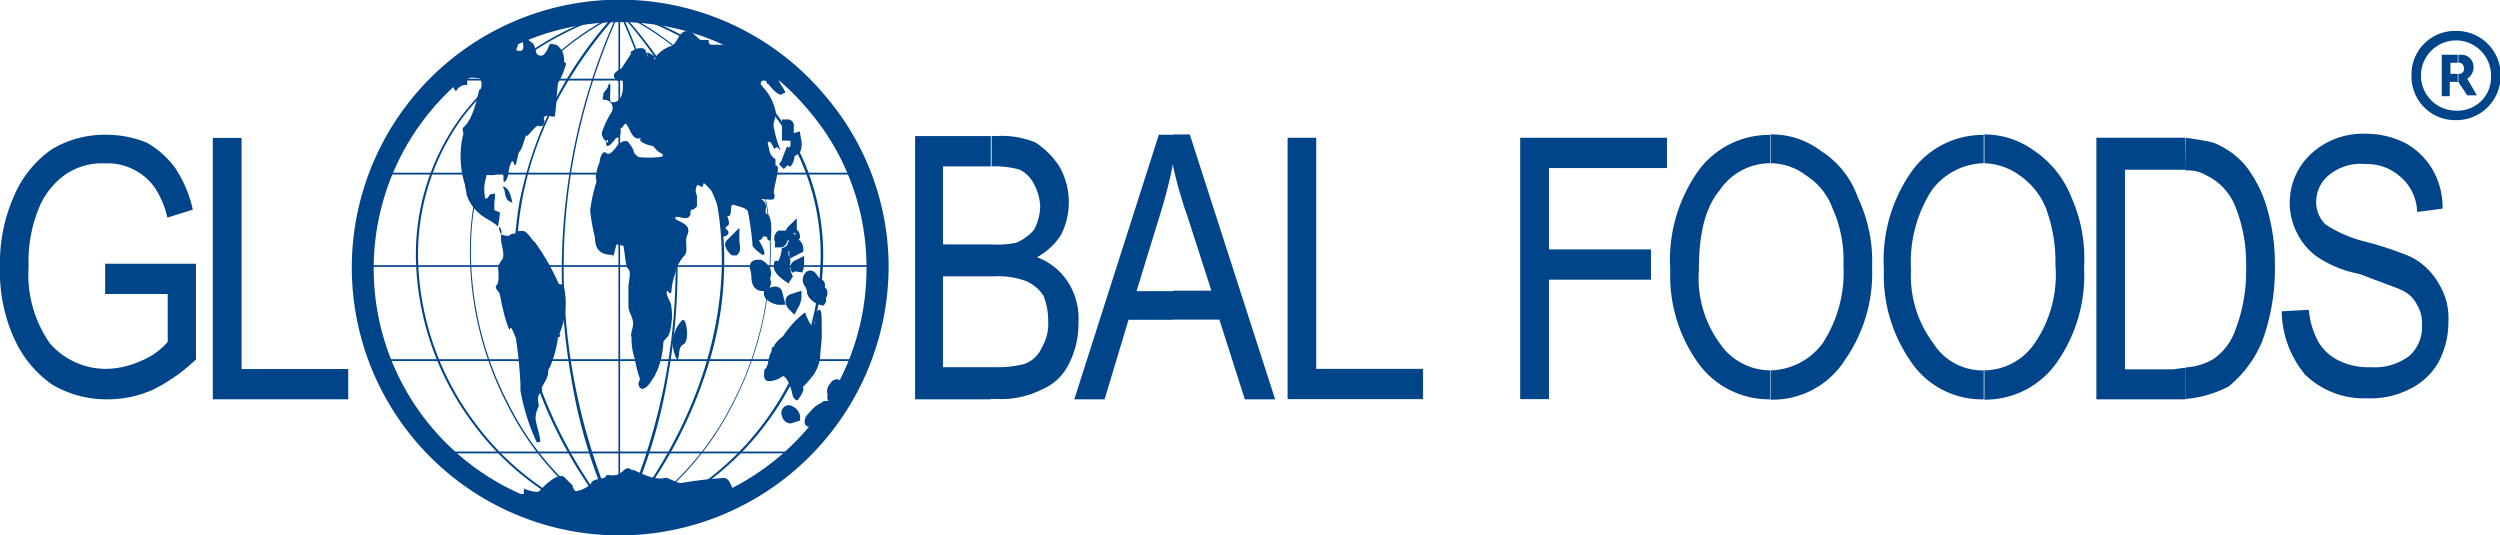
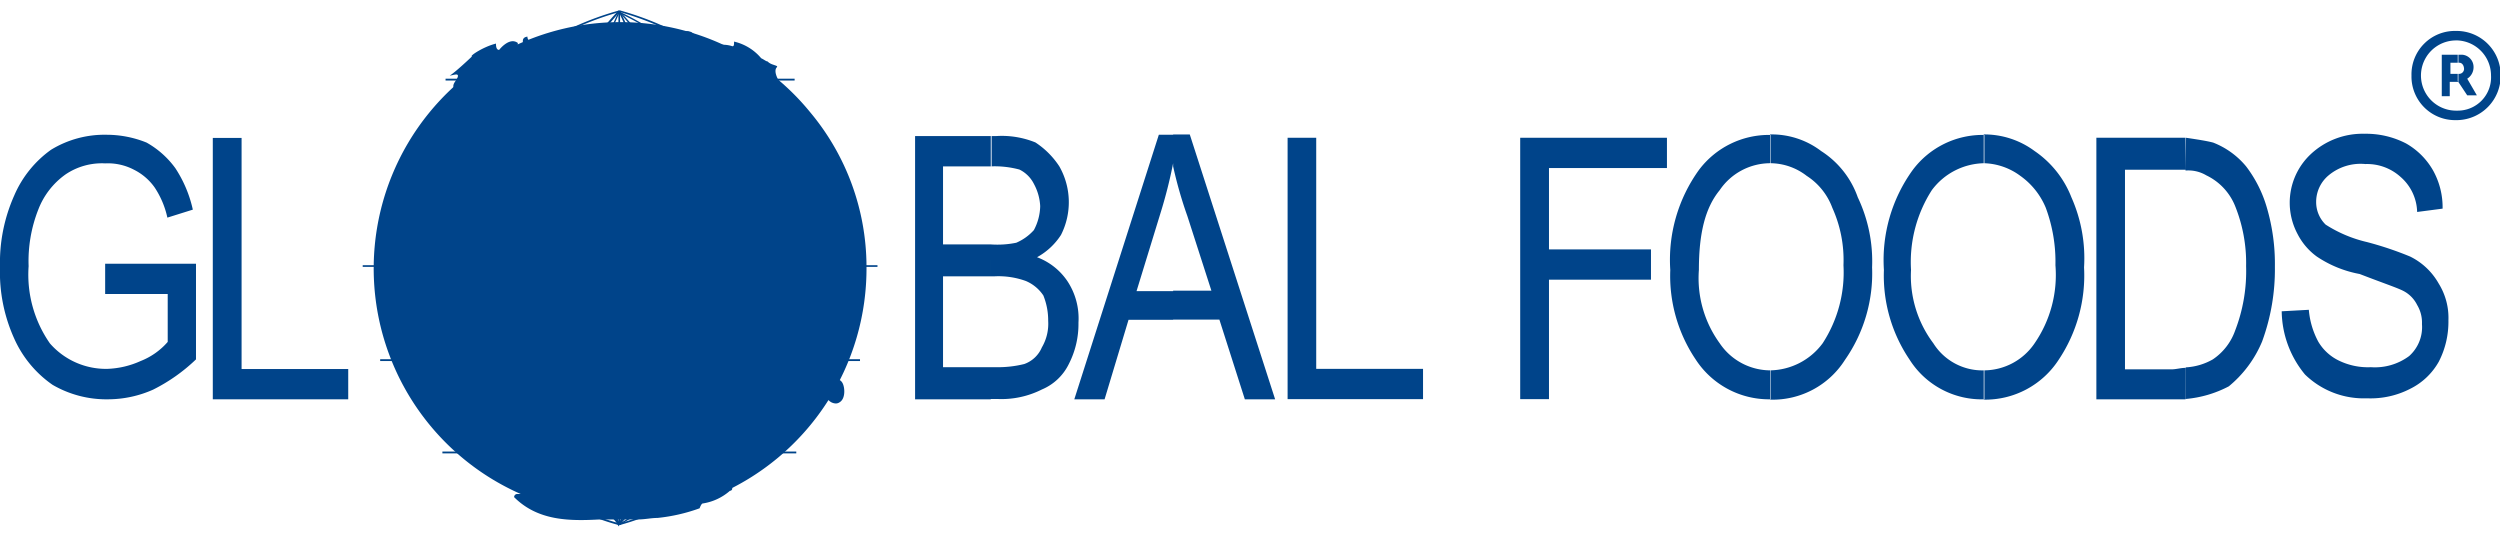
<svg xmlns="http://www.w3.org/2000/svg" viewBox="0 0 150.26 32.18">
  <defs>
    <style>.cls-1,.cls-2{fill:#00448a;}.cls-1{fill-rule:evenodd;}</style>
  </defs>
  <g id="Слой_2" data-name="Слой 2">
    <g id="Layer_1" data-name="Layer 1">
-       <path class="cls-1" d="M52.08,16A14.81,14.81,0,1,1,37.22,1.33,14.71,14.71,0,0,1,48.69,6.74,14.5,14.5,0,0,1,52.08,16ZM49.71,5.89A16.1,16.1,0,1,0,37.22,32.18,16.2,16.2,0,0,0,53.41,16,15.8,15.8,0,0,0,49.71,5.89Z" />
+       <path class="cls-1" d="M52.08,16A14.81,14.81,0,1,1,37.22,1.33,14.71,14.71,0,0,1,48.69,6.74,14.5,14.5,0,0,1,52.08,16ZM49.71,5.89Z" />
      <polygon class="cls-1" points="37.17 0.67 37.17 15.99 37.17 31.51 37.27 31.51 37.27 15.99 37.27 0.67 37.17 0.67" />
      <path class="cls-1" d="M37.27,31.49h0a36.67,36.67,0,0,1,0-30.8l-.09,0a37.22,37.22,0,0,0-3.24,12,36.84,36.84,0,0,0,.36,9.83,31.87,31.87,0,0,0,2.88,9.12Z" />
      <path class="cls-1" d="M37.18.69a36.29,36.29,0,0,1,0,30.79l.09.06a32,32,0,0,0,2.91-9.12,36.43,36.43,0,0,0,.37-9.83A37.29,37.29,0,0,0,37.27.64Z" />
      <path class="cls-1" d="M37.26,31.47h0c-.14-.15-13.88-15.28,0-30.77L37.18.63A23.52,23.52,0,0,0,31.23,12.1,20.78,20.78,0,0,0,31.89,22a27.45,27.45,0,0,0,5.29,9.56Z" />
      <path class="cls-1" d="M37.18.7c13.89,15.49.14,30.62,0,30.77l.08.08A27.09,27.09,0,0,0,42.55,22a20.79,20.79,0,0,0,.67-9.89,23.62,23.62,0,0,0-6-11.47Z" />
-       <path class="cls-1" d="M37.25,31.46a17.25,17.25,0,0,1-6.66-7.13,19.93,19.93,0,0,1-2.28-9.76A16,16,0,0,1,30.6,6.74,15.71,15.71,0,0,1,37.34.81l0-.1a15.83,15.83,0,0,0-6.79,6,16,16,0,0,0-2.3,7.87,20.05,20.05,0,0,0,2.28,9.82,17.43,17.43,0,0,0,6.71,7.18Z" />
      <path class="cls-1" d="M37.25,31.56A17.51,17.51,0,0,0,44,24.39a20.09,20.09,0,0,0,2.32-9.82A16.18,16.18,0,0,0,44,6.69a15.88,15.88,0,0,0-6.79-6l0,.1A15.81,15.81,0,0,1,44,6.75a16,16,0,0,1,2.27,7.83,19.87,19.87,0,0,1-2.3,9.76,17.35,17.35,0,0,1-6.72,7.12Z" />
      <path class="cls-1" d="M37.24,31.46a15.4,15.4,0,0,1-4.88-2.31,16.66,16.66,0,0,1-3.79-3.71,17.08,17.08,0,0,1-3.44-9.77A14,14,0,0,1,27.85,7,18.05,18.05,0,0,1,37.24.72l0-.1a18.11,18.11,0,0,0-9.44,6.27A14,14,0,0,0,25,15.67a17.18,17.18,0,0,0,3.46,9.83,16.93,16.93,0,0,0,3.82,3.74,15.36,15.36,0,0,0,4.91,2.32Z" />
      <path class="cls-1" d="M37.24,31.56a15.6,15.6,0,0,0,4.9-2.31A17,17,0,0,0,46,25.53a17.12,17.12,0,0,0,3.47-9.79,14.12,14.12,0,0,0-2.73-8.8A18.26,18.26,0,0,0,37.24.62l0,.1A18.16,18.16,0,0,1,46.6,7a14.06,14.06,0,0,1,2.72,8.74,17.24,17.24,0,0,1-7.24,13.42,15.42,15.42,0,0,1-4.87,2.3Z" />
      <polygon class="cls-1" points="52.74 15.94 37.22 15.94 21.8 15.94 21.8 16.04 37.22 16.04 52.74 16.04 52.74 15.94" />
      <polygon class="cls-1" points="51.69 21.59 37.22 21.59 22.85 21.59 22.85 21.7 37.22 21.7 51.69 21.7 51.69 21.59" />
-       <polygon class="cls-1" points="51.69 10.38 37.22 10.38 22.85 10.38 22.85 10.49 37.22 10.49 51.69 10.49 51.69 10.38" />
      <polygon class="cls-1" points="47.76 4.73 37.22 4.73 26.78 4.73 26.78 4.84 37.22 4.84 47.76 4.84 47.76 4.73" />
      <polygon class="cls-1" points="47.86 27.14 37.22 27.14 26.59 27.14 26.59 27.25 37.22 27.25 47.86 27.25 47.86 27.14" />
      <path class="cls-1" d="M39.52,31.13c-.38,0-.76.09-1.15.09h-2.3c-1.82.1-3.73.1-5.17-1.34a.19.19,0,0,1,.19-.19h.39c0-.48.09-.29.09-.29s.77.29.86.1c1.25-1.34,1.54-.77,1.54-.77s.28.29.38.38.1.29.19.39.86-.19,1-.48.77-.19.86-.38.29,0,.67-.1c.19,0,.38-.29.58-.38s.38.19.38.09,1.15.67,1.91.48c.2-.09.77.38,1.06.29a23.86,23.86,0,0,1,2.49-.29c.29,0,.38.29.48.48s0,.29-.1.29a3.21,3.21,0,0,1-1.63.76c-.09,0-.19.29-.19.29A10.52,10.52,0,0,1,39.52,31.13Z" />
      <path class="cls-1" d="M30.33,11.49c0-.1-.1-.19-.1-.29.38.1.48.58.57,1C30.61,12.06,30.42,12.16,30.33,11.49Z" />
      <path class="cls-2" d="M50.71,23.22c-.08-.35-.28-.41-.39-.42a.42.42,0,0,0-.41.25.64.64,0,0,0-.18.61c0,.06,0,.12,0,.19V24l.11.09a.62.62,0,0,0,.39.16.39.39,0,0,0,.23-.07C50.77,24,50.78,23.5,50.71,23.22Z" />
-       <path class="cls-2" d="M49.36,24.22a1.68,1.68,0,0,0-.66.52l-.21.22-.07.12c-.14.36,0,.51.13.56a.42.42,0,0,0,.16,0c.43,0,1-.76,1.14-.93s.26-.35,0-.56A.39.39,0,0,0,49.36,24.22Z" />
      <path class="cls-2" d="M47.61,24.41a.42.42,0,0,0-.41,0A.47.47,0,0,0,47,25a.56.56,0,0,0,.48.45h.05l.56-.18V25A.8.8,0,0,0,47.61,24.41Z" />
      <path class="cls-2" d="M46.8,18.32h.41L47,17.48c-.13-.26-.38-.32-.76-.18h0a.56.56,0,0,0,.06-.51.52.52,0,0,1,0-.11.7.7,0,0,0,0-.52,1.12,1.12,0,0,0-.58-.55l-.14,0c-.48,0-.51.31-.51.41v.1a1.82,1.82,0,0,1,.09.5c0,.33.09.87.69.87l.07,0v.18C45.91,18.09,46.63,18.32,46.8,18.32Z" />
      <path class="cls-2" d="M48.38,17.21a.76.76,0,0,1,.12.31c0,.41.53.74.73.79l.28.06.12-.21a.31.31,0,0,0,0-.24.52.52,0,0,0,.08-.47.45.45,0,0,0-.14-.19.37.37,0,0,0,0-.23.39.39,0,0,0-.3-.28,1.47,1.47,0,0,1-.13-.17c-.09-.13-.21-.32-.44-.32h0a.36.36,0,0,0-.32.18A.63.63,0,0,0,48.38,17.21Z" />
      <path class="cls-2" d="M47.35,17.78a.44.44,0,0,0-.14.33.76.76,0,0,0,.23.5l.31.31.2-.39a1.47,1.47,0,0,0,.22-.62v-.44l-.7.23Z" />
      <path class="cls-2" d="M47.63,15.77c-.08.07-.23.29,0,.62l.19-.08.4.07a1.92,1.92,0,0,0,.11-.48v-.52l-.65.33Z" />
      <path class="cls-2" d="M48.08,14.31v-.14a.56.56,0,0,0-.19-.37v-.68l-.55.54a.47.47,0,0,0-.1.2h-.47l-.09.09a.57.57,0,0,0-.1.6v.32h.32c.26,0,.4-.25.46-.46l.08.1h0a.09.09,0,0,0-.06,0,.41.41,0,0,1-.39.39,2.13,2.13,0,0,1-.19.76c-.09.1-.29-.19-.29.39s1.25,1.15.87,1c.48-.77.19-.1.09-1.15a.5.5,0,0,0,0-.36l.81-.41v-.19A.7.7,0,0,0,48,14.4Zm-.7.82a.22.22,0,0,0,.06-.07v.42A1.35,1.35,0,0,1,47.38,15.13Zm.25-.19h.08l0,0Zm.16-.83L47.66,14v0c.11,0,.18.07.19.05A.17.17,0,0,1,47.79,14.11Z" />
      <path class="cls-2" d="M44.44,14.46v-.77l-.74.74c-.21.21-.14.49.19.83l.1.09h.29l.1-.11c.13-.15.11-.35.07-.67A.46.46,0,0,1,44.44,14.46Z" />
      <path class="cls-2" d="M47,8.45h.32a.42.42,0,0,0,.2,0,1.09,1.09,0,0,0,0,.32v0a.81.81,0,0,1-.13.11l0,0-.08-.09-.18.45a3.7,3.7,0,0,0-.15.41h0l-.16.22.29.29.23-.24.15.11a1,1,0,0,0,.26-.63l0,0,.19-.13A.43.43,0,0,0,48.14,9a1.3,1.3,0,0,0,0-.67l-.07-.43L47.71,8s0,0,0,0v-.4a.37.37,0,0,0-.41-.42H47Zm.32-.63v.06l-.09,0Z" />
      <path class="cls-2" d="M48.91,22.51a2.4,2.4,0,0,0,.38-1c0-.2.1-1.15.1-1.15v-.86c0-.48,0-1.15-.29-.77-.19.19,0,.77-.29.86-.09,0-.38-.67-.38-.67s0-.19-.1-.1a5.78,5.78,0,0,0-1.24,1.35c-.19.19-.48.38-.58.67-.19,0-.09.28-.19.38-.19.38-.09.77-.38,1,0,.2-.1.58.19.68a1.21,1.21,0,0,0,.58-.1c.09,0,.28-.19.38-.19.38.19.57,1.24.57,1.24s.2.29.29.19.48-.67.29-.76A7.23,7.23,0,0,0,48.91,22.51Z" />
      <path class="cls-2" d="M41,19.25a2,2,0,0,0-.29,2.39c.19-.29,0-.76.38-.95S41.25,19,41,19.25Z" />
      <path class="cls-2" d="M45.84,15.32s.35.08-.23-.87c0,0,0,0,0-.09l0,.09c.08,0,.23-.14.29-.25-.15,0-.28,0-.15,0s.19-.05.15,0a.78.78,0,0,1,.23.07c-.09.19.19.19.19.19s.19-1.53-.28-1.63c-.1-.19.19-.57-.29-.86h.19c.29,0,.77.19.57-.38,0-.48.48-1.73.1-1.63V9.57A.83.83,0,0,1,46.23,9c0-.19-.19-.48,0-.48s.28.57.38.38.29.19.29.1a7,7,0,0,1-.39-1.34c-.09-.29.2-.67.1-1a3,3,0,0,0-.77-1.44c0-.09-.19-.09-.09-.28,0,0,0-.1.09-.1.29-.1.2.19.29.19s.48.67.86.67c-.09-.09.29-.09.2-.19-.2-.38-.58-.86-.58-1.24,0-.2.1-.2.1-.29-.2-.1-.39-.1-.58-.29-.09,0-.19-.1-.38-.19a3,3,0,0,0-1.63-1c0,.19,0,.28-.1.28a1.76,1.76,0,0,0-.57-.09h-.67c-.19,0-.19-.19-.19-.29h-.48c-.19-.1-.38-.38-.58-.48-.76-.29-.76.77-1.24.86a2,2,0,0,0-.91.67s.06.08,0,.1-.12,0,0-.1c-.16-.18-.66-.48-.43-.09,0,.19-.1-.29-.19-.39-.39-.28-1.06.29-.87.2s-.38.67-.48.86-.67.29-.47.67c0,0,.19.19.28.19s.1-.29.19-.1c.1.58,0,1.44-.67,1.35-.19,0,.1-1.54-.19-1,0,.19-.28.38-.28.48s-.1.38,0,.38a.5.5,0,0,1,.47.77A5,5,0,0,0,36.17,8a.64.64,0,0,0,.28.51c0-.12.1-.18.1.07l-.1-.07c-.06.2,0,.57.58-.22.3,0,.3-.38.26-.59,0,0,0,0-.07-.08s0,0,.07.08.24-.27.32-.27c.19.19.28.57.47.76s.34.13.46.12,0,0,0,0,0,0,0,0c-.3.19.51.46.7.46.28.28.19.28.57.48.09.09,0,.19-.19.19a5.8,5.8,0,0,1-1.25,0c-.09-.1-.29-.19-.29-.39a1.89,1.89,0,0,0-.38-.57h-.19A.85.85,0,0,0,37,8.9c-.19.19-.38.48-.57.29s-.39.29-.39.57a1.93,1.93,0,0,0-.19.68c-.09.09,0,.38,0,.48a10.21,10.21,0,0,0-.38,1.72,11,11,0,0,0,.29,1.63c0,.67.28,1.05,1.05,1.05,0,.38.18-.38.21-.52l0,0c0-.08,0-.07,0,0a.43.43,0,0,1,.08-.15c0,.19.38,0,.38.19.1.48.1,1.15.29,1.34s0,.77,0,1.06v1.15c0,.38.28.67.28,1.05s-.19.57-.09.86a3.59,3.59,0,0,0,.19,1.25,7.43,7.43,0,0,0,.29,1.15c.09.19-.19.29,0,.57s.57-.09.77-.48c.19-.19.19-.38.28-.48a5.27,5.27,0,0,0,.38-1.72c0-.1.2-.29.29-.38a2.18,2.18,0,0,0,.19-.77,3.09,3.09,0,0,0,0-1c0-.28-.28-.57-.28-.86s.19.19.28,0a3.89,3.89,0,0,1,.2-1.05,2.45,2.45,0,0,1,.57-1.15c.29-.29,0-.87.19-1.25.29-.67-.48-.76-.86-1.05.38-.19.86.29,1.05-.19,0-.19,0-.29.1-.29s.19-.1.29-.19v-.67a.6.6,0,0,1,0-.58c0-.19.38.29.38-.09,0-.19.29.19.48.38a6.31,6.31,0,0,1,.67,2.59c-.29.38.77.09.19-.29,0-.29.38,0,.1-.77.38.1.09-.76.38-.67s.77.19.86.39a19.48,19.48,0,0,1,.29,2.1A2.21,2.21,0,0,0,45.84,15.32Z" />
      <path class="cls-2" d="M33.87,17.14c0-.09-.19,0-.29-.09a14.54,14.54,0,0,0-1.43-2.5c-.1,0-.39-.57-.67-.67-.1,0-.58,0-.48.1s-.29,0-.39.19a.93.93,0,0,1-.48-.09c-.09.57.2.95.1,1.43-.1.19-.29.39-.29.58s.1.86-.09,1.05.19.38.19.57c.09.39.09.49.19.87a7.56,7.56,0,0,0,.38,1.24c.1,0,0-.48.39.48a26.17,26.17,0,0,1,.28,2.78v.38a12.3,12.3,0,0,0,1,3.16c0-.09.19,0,.19-.09,0-.38-.28-1.05-.28-1.44a1.7,1.7,0,0,1,.19-.67c0-.19-.1-.48,0-.67s.28-.29.19-.38.38-.58.38-1a.35.35,0,0,1,.1-.29,7.2,7.2,0,0,0,.48-1.72c-.1-.1.28-.1.09-.29A4.58,4.58,0,0,0,33.87,17.14Z" />
      <path class="cls-2" d="M30,12.74c-.1,0-.19-.1-.29-.1v-.38c0-.2.1-.67,0-.67,0,.19-.19-.1-.38.28-.1.1-.19.1-.19-.09a2.37,2.37,0,0,1,.09-1.15c0-.19.1-.1.38-.1a4.71,4.71,0,0,1,.48-.09c.29,0,.1.38.2.48s.28-.39.28-.58.19-.86.29-.58c.19.58.19-.47.38-.67s.39-1.15.39-.95.38-.39.67-.58c.09,0,.28.1.38-.09s0-.29,0-.39c.19-.28.48,0,.67-.09.1-.67.1-1.34.19-2A4.55,4.55,0,0,0,34,3.92c.09-.19-.1-.09-.1-.29a1.05,1.05,0,0,0-.48-.95c-.19,0-.29-.1-.38,0s-.29.95-.77.57c-.09-.19-.09-.38-.19-.57s-.38-.19-.38-.48c-.58.09,0,.67-.39.86-.19,0-.28,0-.28-.1a.58.58,0,0,0,.09-.38C30.61,2.2,30,3,30,3c-.19,0-.19-.28-.19-.38-.77.19-1.63.77-1.44.77,0,0-1.05,1-1.34,1.15.19,0,.57-.19.48.09s-.48.48-.1.86a.65.65,0,0,1,.67-.38V4.78c.19-.19.39-.09.67-.09s.19.76.1.67-.29,1.72-1,2.3c-.09.09,0,.28,0,.38a5.58,5.58,0,0,0,.1,3.07c0,.19.09.38.09.57a2.47,2.47,0,0,0,.77,1.15c.27.27.85.49,1.12.79C30,13.19,30.1,12.67,30,12.74Z" />
      <path class="cls-2" d="M30,13.62a.74.74,0,0,0,.12.46A.44.44,0,0,0,30,13.62Z" />
      <path class="cls-1" d="M59.55,8.18h.29a5.37,5.37,0,0,1,2.39.38A4.94,4.94,0,0,1,63.67,10a4.35,4.35,0,0,1,.1,4.12,4,4,0,0,1-1.44,1.34,3.81,3.81,0,0,1,1.82,1.43,4.06,4.06,0,0,1,.67,2.5,5.26,5.26,0,0,1-.58,2.49,3.16,3.16,0,0,1-1.62,1.53,5.4,5.4,0,0,1-2.69.57h-.38V22.07h.38a6.5,6.5,0,0,0,1.63-.19,1.8,1.8,0,0,0,1.06-1A2.8,2.8,0,0,0,63,19.29a4,4,0,0,0-.29-1.53,2.37,2.37,0,0,0-1.05-.87,4.82,4.82,0,0,0-1.92-.28h-.19V14.69a5.64,5.64,0,0,0,1.53-.1,3,3,0,0,0,1.06-.76,3.18,3.18,0,0,0,.38-1.44,3.12,3.12,0,0,0-.38-1.34,1.91,1.91,0,0,0-.87-.86A5.79,5.79,0,0,0,59.55,10ZM55,24V8.18h4.6V10H56.68v4.69h2.87v1.92H56.68v5.46h2.87V24Z" />
      <path class="cls-1" d="M70.51,8.08h1L76.64,24H74.82l-1.53-4.79H70.51V17.47h2.3L71.37,13a25.05,25.05,0,0,1-.86-3ZM64.57,24l5.08-15.9h.86V9.81a28.62,28.62,0,0,1-.76,3l-1.44,4.69h2.2v1.72H67.83L66.39,24Z" />
      <polygon class="cls-1" points="77.39 23.99 77.39 8.28 79.11 8.28 79.11 22.17 85.53 22.17 85.53 23.99 77.39 23.99" />
      <polygon class="cls-1" points="91.37 23.99 91.37 8.28 100.19 8.28 100.19 10.1 93.1 10.1 93.1 14.99 99.23 14.99 99.23 16.81 93.1 16.81 93.1 23.99 91.37 23.99" />
      <path class="cls-1" d="M106.39,8.08h0a4.9,4.9,0,0,1,3.07,1,5.43,5.43,0,0,1,2.2,2.78,8.94,8.94,0,0,1,.86,4.21,9.08,9.08,0,0,1-1.63,5.56,5.14,5.14,0,0,1-4.5,2.39V22.26a4,4,0,0,0,3.16-1.63,7.81,7.81,0,0,0,1.25-4.69,7.62,7.62,0,0,0-.67-3.45,3.88,3.88,0,0,0-1.54-1.92,3.6,3.6,0,0,0-2.2-.76h0Zm-6,8.14a9.24,9.24,0,0,1,1.72-6,5.26,5.26,0,0,1,4.31-2.11V9.81a3.68,3.68,0,0,0-3.06,1.62c-.87,1.06-1.25,2.59-1.25,4.79a6.66,6.66,0,0,0,1.25,4.41,3.68,3.68,0,0,0,3.06,1.63h0V24a5.26,5.26,0,0,1-4.5-2.39,9,9,0,0,1-1.53-5.37Z" />
      <path class="cls-1" d="M6.32,17.67V15.85h5.46V21.6A10.46,10.46,0,0,1,9.2,23.42,6.69,6.69,0,0,1,6.51,24a6.43,6.43,0,0,1-3.35-.87,6.69,6.69,0,0,1-2.3-2.77A9.67,9.67,0,0,1,0,16.05a9.92,9.92,0,0,1,.86-4.31A6.55,6.55,0,0,1,3.07,9,6.16,6.16,0,0,1,6.42,8.1a6.4,6.4,0,0,1,2.39.47,5.39,5.39,0,0,1,1.73,1.54,7.47,7.47,0,0,1,1.05,2.49l-1.53.48a5.3,5.3,0,0,0-.77-1.82A3.36,3.36,0,0,0,8.05,10.2a3.38,3.38,0,0,0-1.73-.38,3.89,3.89,0,0,0-2.39.67A4.62,4.62,0,0,0,2.3,12.6,8.46,8.46,0,0,0,1.72,16,7.22,7.22,0,0,0,3,20.64a4.47,4.47,0,0,0,3.45,1.53,5.26,5.26,0,0,0,2-.47,4.17,4.17,0,0,0,1.63-1.15V17.67Z" />
      <polygon class="cls-1" points="12.79 24 12.79 8.29 14.52 8.29 14.52 22.18 20.93 22.18 20.93 24 12.79 24" />
      <path class="cls-1" d="M119.23,8.08h0a5.06,5.06,0,0,1,3.06,1,6,6,0,0,1,2.21,2.78,9,9,0,0,1,.76,4.21,9.12,9.12,0,0,1-1.53,5.56,5.26,5.26,0,0,1-4.5,2.39V22.26a3.69,3.69,0,0,0,3.06-1.63,7.24,7.24,0,0,0,1.25-4.69,9.32,9.32,0,0,0-.58-3.45,4.42,4.42,0,0,0-1.53-1.92,3.83,3.83,0,0,0-2.2-.76h0Zm-6,8.14a9.24,9.24,0,0,1,1.73-6,5.25,5.25,0,0,1,4.31-2.11V9.81a4,4,0,0,0-3.16,1.62,8,8,0,0,0-1.25,4.79,6.73,6.73,0,0,0,1.34,4.41,3.48,3.48,0,0,0,3.07,1.63h0V24a5.13,5.13,0,0,1-4.5-2.39,9,9,0,0,1-1.54-5.37Z" />
      <path class="cls-1" d="M131.39,8.28c.67.1,1.25.19,1.63.29A4.87,4.87,0,0,1,135,10a7.53,7.53,0,0,1,1.25,2.49,12,12,0,0,1,.48,3.54,12.59,12.59,0,0,1-.77,4.5,6.93,6.93,0,0,1-2,2.69,6.8,6.8,0,0,1-2.59.76V22.08A3.66,3.66,0,0,0,133,21.6a3.48,3.48,0,0,0,1.34-1.73A9.89,9.89,0,0,0,135,16a9.15,9.15,0,0,0-.67-3.64,3.49,3.49,0,0,0-1.72-1.82,2.12,2.12,0,0,0-1.25-.29ZM126,24V8.28h5.36V10.2h-3.64v12h2.78c.29,0,.57-.09.86-.09V24H126Z" />
      <path class="cls-1" d="M137.14,18.71l1.63-.09a4.89,4.89,0,0,0,.57,1.92,2.9,2.9,0,0,0,1.25,1.14,4,4,0,0,0,1.91.39,3.45,3.45,0,0,0,2.3-.67,2.33,2.33,0,0,0,.77-1.92,2.06,2.06,0,0,0-.29-1.15,1.89,1.89,0,0,0-.86-.86c-.38-.19-1.25-.48-2.59-1a6.84,6.84,0,0,1-2.58-1.05,3.82,3.82,0,0,1-1.15-1.34,4,4,0,0,1,.76-4.79,4.56,4.56,0,0,1,3.26-1.25,5.23,5.23,0,0,1,2.49.58,4.32,4.32,0,0,1,1.63,1.63,4.55,4.55,0,0,1,.57,2.29l-1.53.2a2.88,2.88,0,0,0-1-2.11,3,3,0,0,0-2.11-.77,3,3,0,0,0-2.2.67,2.08,2.08,0,0,0-.76,1.63,1.89,1.89,0,0,0,.57,1.34,7.91,7.91,0,0,0,2.49,1.05,20.31,20.31,0,0,1,2.59.87,4,4,0,0,1,1.72,1.63,3.9,3.9,0,0,1,.58,2.2,5.23,5.23,0,0,1-.58,2.49,4,4,0,0,1-1.72,1.63,5.2,5.2,0,0,1-2.59.57,5.07,5.07,0,0,1-3.73-1.43A6.07,6.07,0,0,1,137.14,18.71Z" />
      <path class="cls-1" d="M148,3.29a.74.74,0,0,1,.67.77.81.81,0,0,1-.38.67l.58,1h-.58l-.57-.86h0V4.44h.09a.3.3,0,0,0,.29-.28c0-.2-.1-.39-.29-.39h-.09V3.29Zm-.28,3.93a2.66,2.66,0,0,0,2.58-2.68,2.65,2.65,0,0,0-2.58-2.68v.57a2.11,2.11,0,0,1,2,2.11,2,2,0,0,1-2,2.11Zm0-2.3h-.48v.86h-.48V3.29h1v.48h-.48v.67h.48v.48Zm0-3.06h-.1a2.61,2.61,0,0,0-2.68,2.68,2.62,2.62,0,0,0,2.68,2.68h.1V6.65h-.1a2.11,2.11,0,0,1,0-4.22h.1Z" />
    </g>
  </g>
</svg>